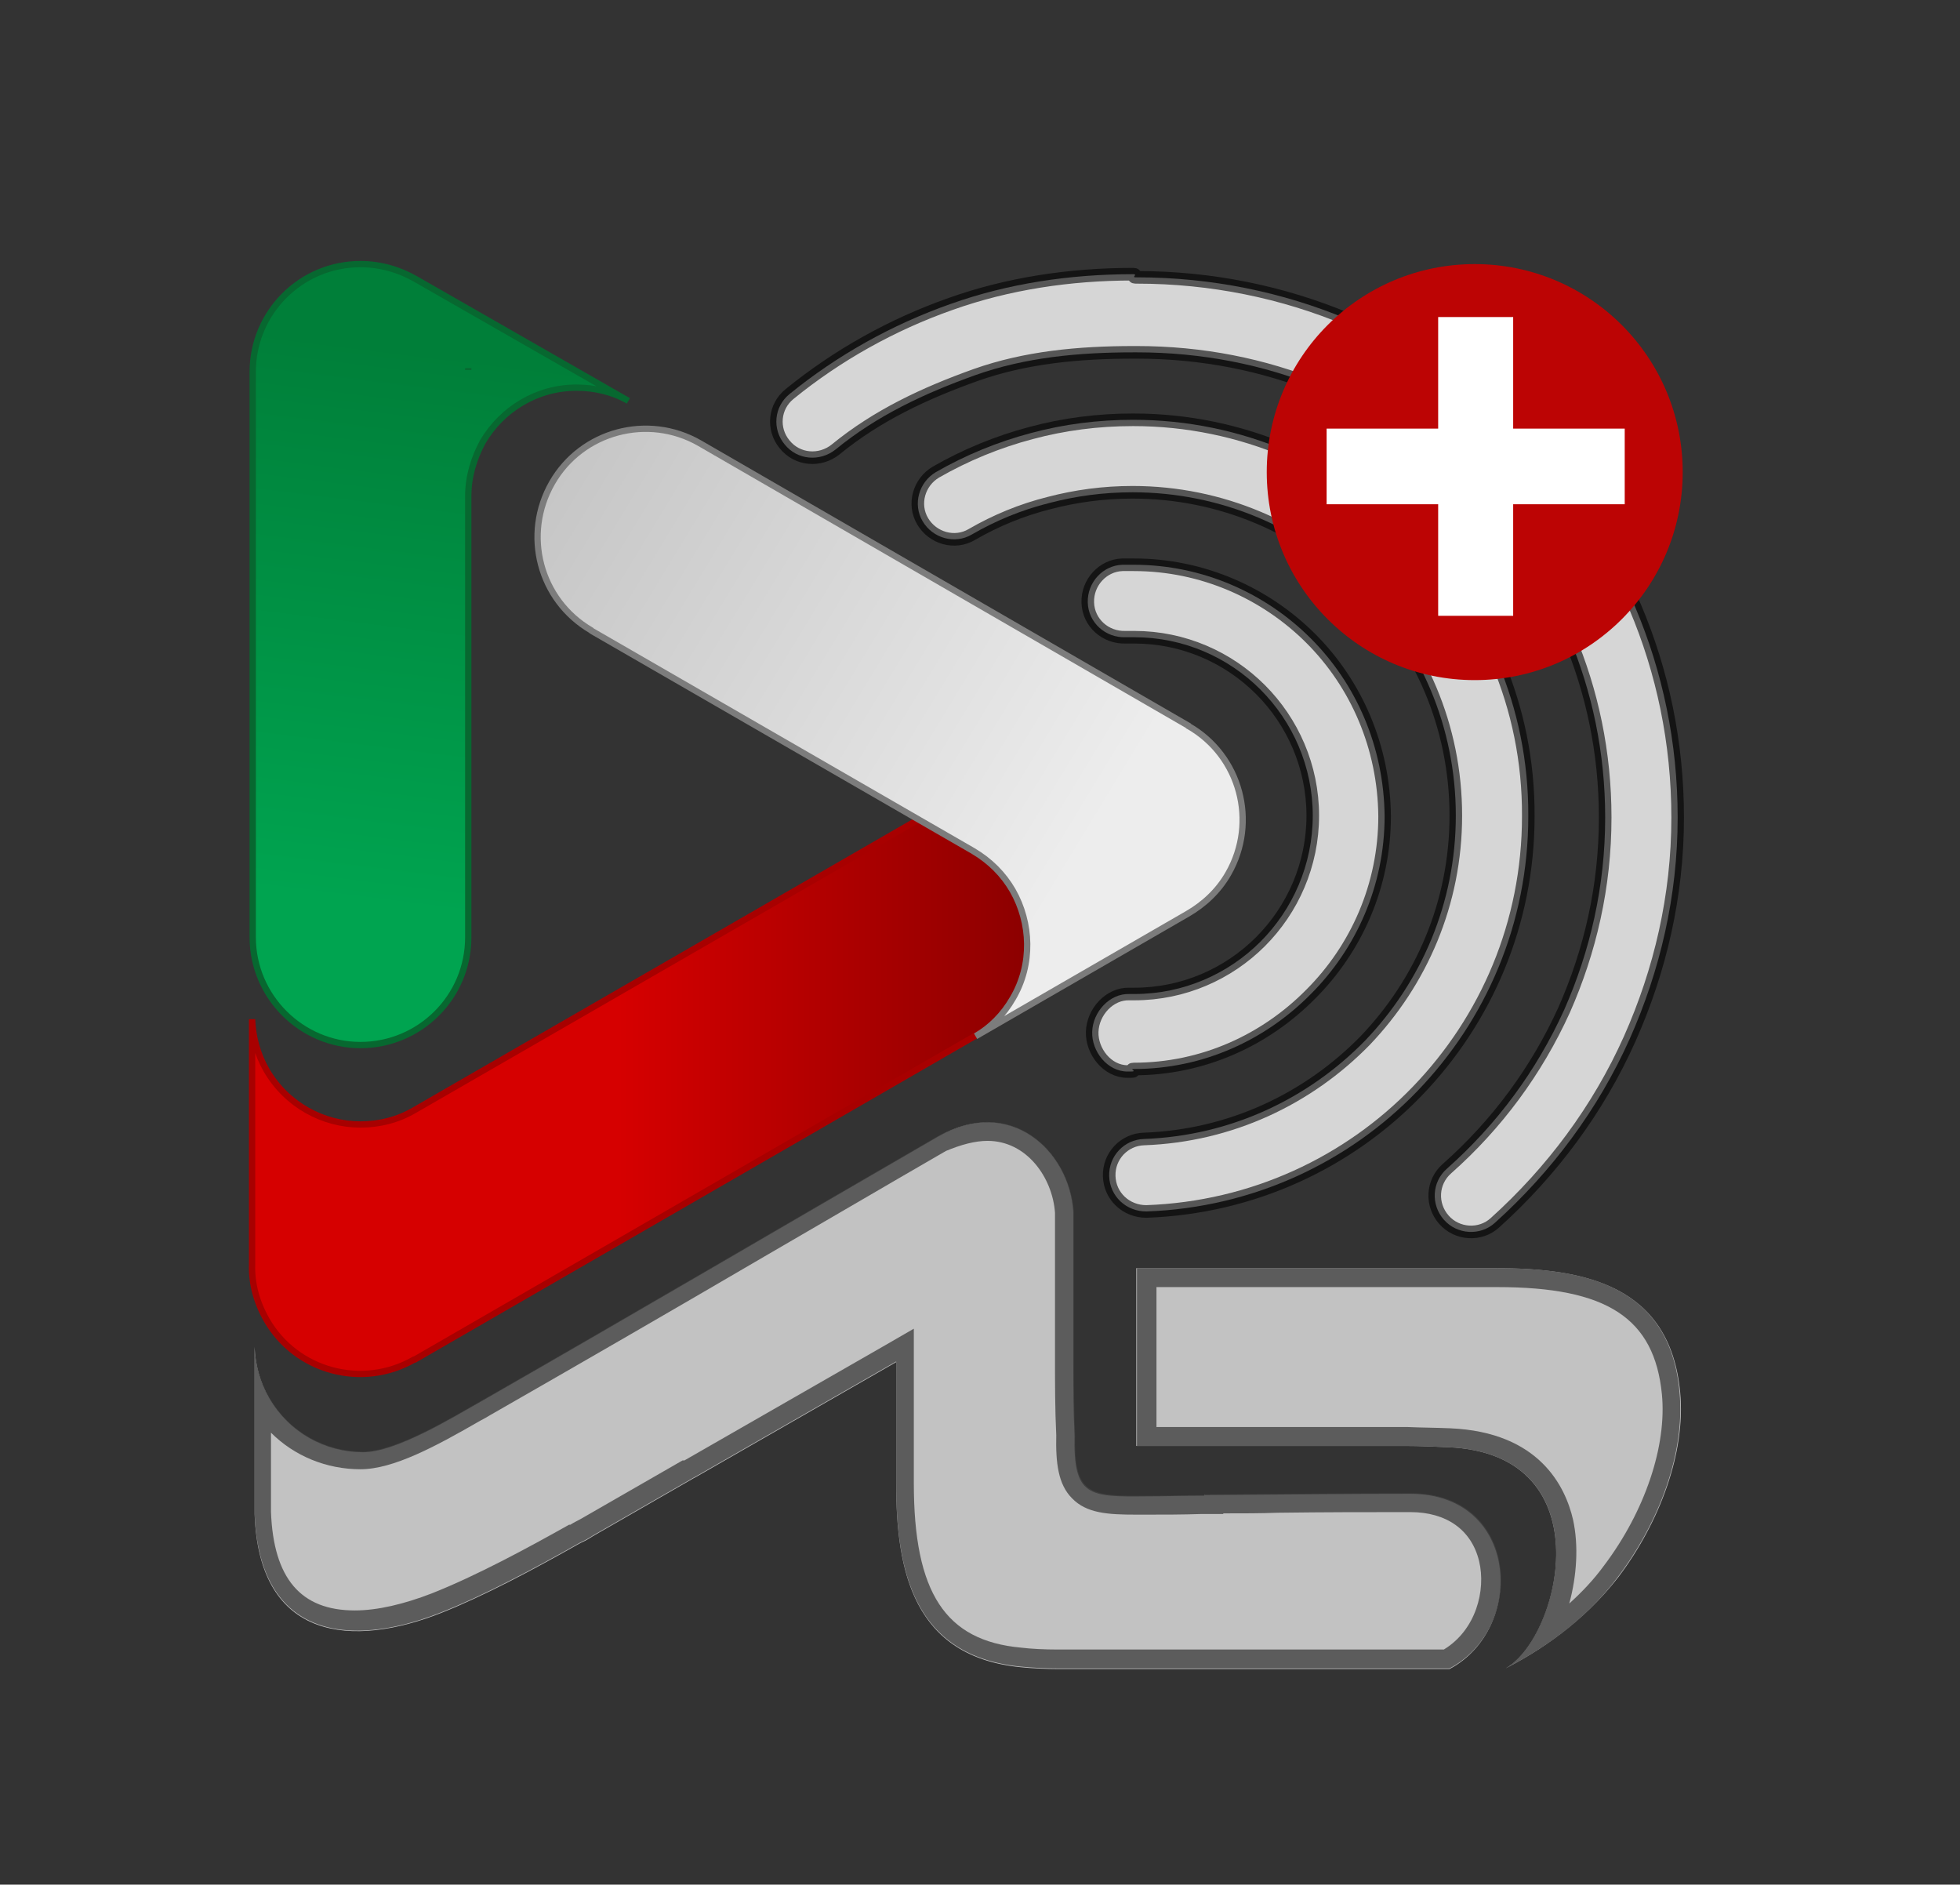
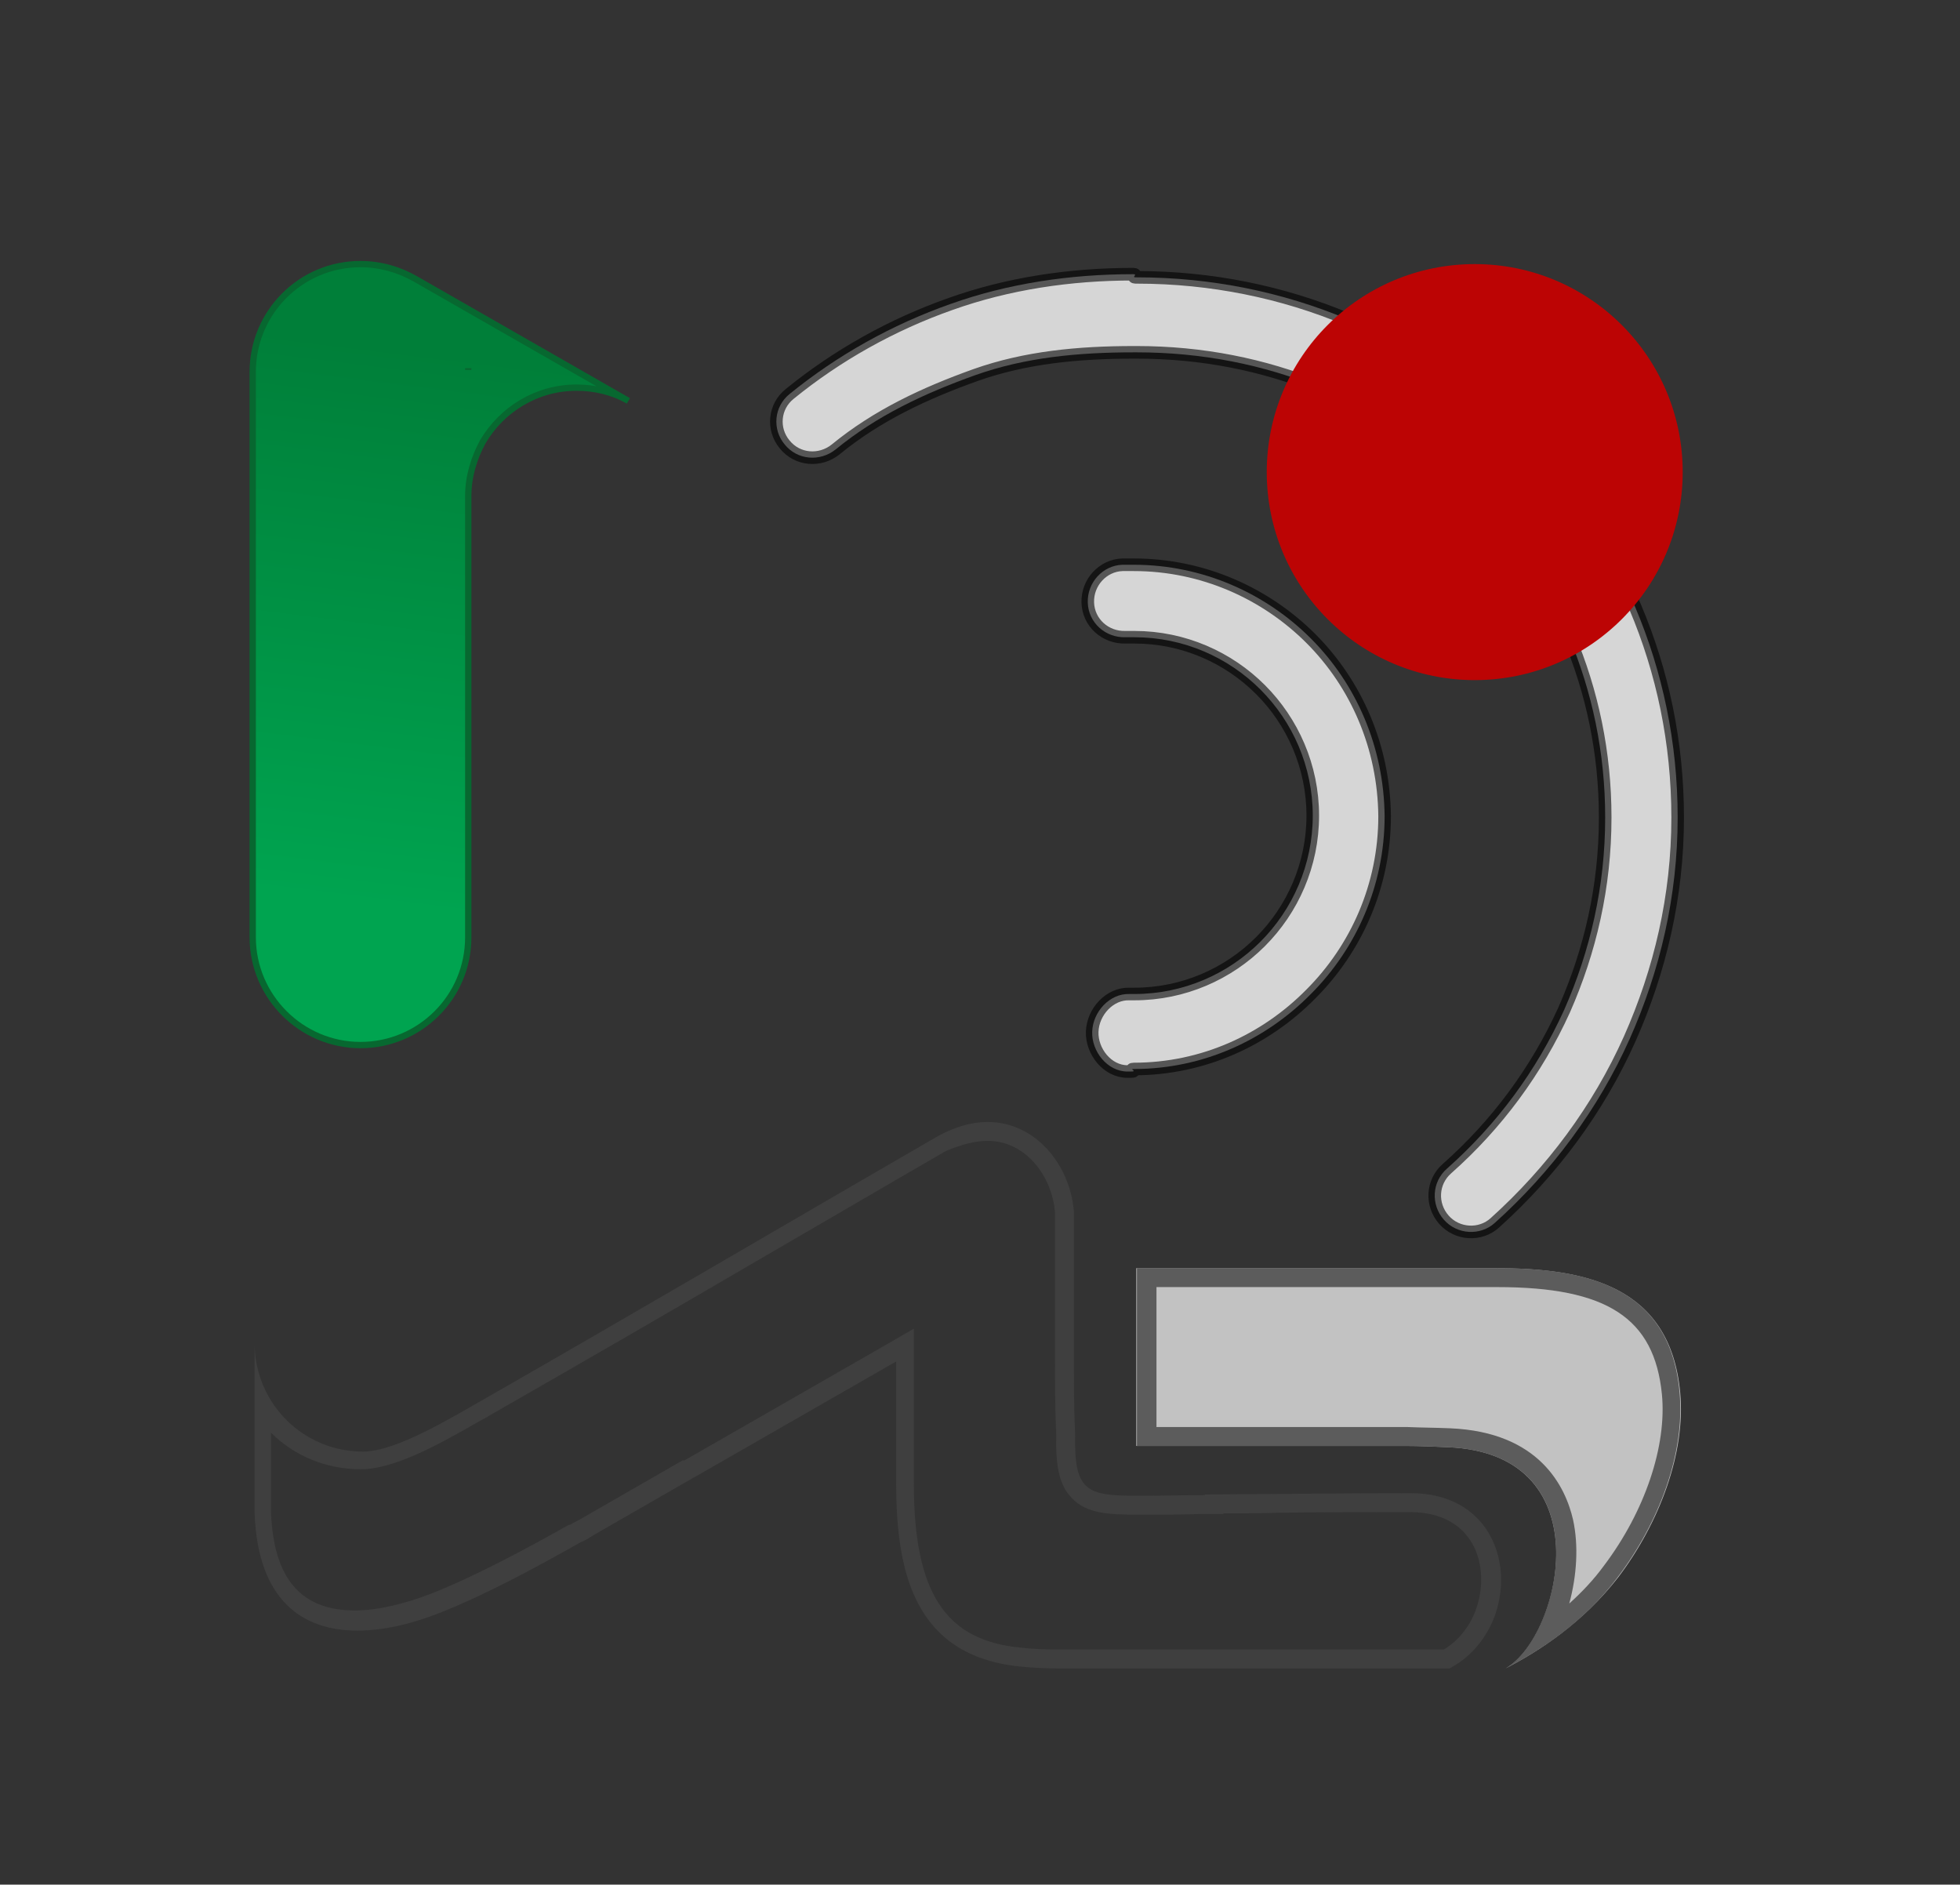
<svg xmlns="http://www.w3.org/2000/svg" version="1.1" id="Layer_1" x="0px" y="0px" viewBox="0 0 311 299" style="enable-background:new 0 0 311 299;" xml:space="preserve">
  <rect x="0" y="0" width="311" height="299" fill="#333333" stroke="none" />
  <style type="text/css">
	.st0{fill:url(#XMLID_9_);stroke:#076830;stroke-miterlimit:10;}
	.st1{fill:url(#XMLID_10_);stroke:#A80000;stroke-miterlimit:10;}
	.st2{fill:url(#XMLID_13_);stroke:#7C7C7C;stroke-miterlimit:10;}
	.st3{fill:#FFFFFF;fill-opacity:0.8;stroke:#000000;stroke-width:2;stroke-miterlimit:10;stroke-opacity:0.6;}
	.st4{opacity:0.7;fill:#FFFFFF;}
	.st5{opacity:0.79;}
	.st6{fill:#424242;}
	.st7{fill:#BC0404;}
	.st8{fill:#FFFFFF;}
</style>
  <linearGradient id="XMLID_9_" gradientUnits="userSpaceOnUse" x1="59.465" y1="144.428" x2="70.465" y2="55.928">
    <stop offset="8.891484e-003" style="stop-color:#00A450" />
    <stop offset="1" style="stop-color:#007F39" />
  </linearGradient>
  <path id="XMLID_17_" class="st0" d="M40.1,148.7c0,9.4,7.7,17.1,17.1,17.1c9.4,0,17.1-7.6,17.1-17.1v-0.1v-60v-9.9l0,0v0  c0-3.1,0.9-6,2.3-8.6c3-5.1,8.5-8.6,14.9-8.6c2.9,0,5.8,0.7,8.2,2.1L66,44.3c-2.6-1.5-5.6-2.4-8.8-2.4c-9.5,0-17.1,7.7-17.1,17.1  l0,0c0,0,0,0.1,0,0.1V148.7z M74.3,58.7L74.3,58.7c0-0.1,0-0.2,0-0.3C74.3,58.5,74.3,58.6,74.3,58.7L74.3,58.7z" />
  <linearGradient id="XMLID_10_" gradientUnits="userSpaceOnUse" x1="40.06" y1="172.01" x2="174.495" y2="172.01">
    <stop offset="0.432" style="stop-color:#D60000" />
    <stop offset="1" style="stop-color:#7F0000" />
  </linearGradient>
-   <path id="XMLID_16_" class="st1" d="M165.9,157.9c8.2-4.7,11-15.2,6.3-23.4c-4.7-8.2-15.2-11-23.4-6.3l-0.1,0.1l-74.4,42.9l-8.5,4.9  l0,0h0c-2.7,1.6-5.7,2.3-8.6,2.3c-5.9,0-11.7-3.1-14.9-8.6c-1.5-2.6-2.2-5.4-2.3-8.1v38.9c-0.1,3,0.7,6,2.3,8.8  c4.7,8.2,15.2,11,23.4,6.3l0,0c0,0,0,0,0.1,0L165.9,157.9z" />
  <linearGradient id="XMLID_13_" gradientUnits="userSpaceOnUse" x1="59.205" y1="71.506" x2="169.705" y2="138.506">
    <stop offset="8.891486e-003" style="stop-color:#BCBCBC" />
    <stop offset="1" style="stop-color:#EDEDED" />
  </linearGradient>
-   <path id="XMLID_15_" class="st2" d="M111,70.3c-8.2-4.7-18.7-1.9-23.4,6.3c-4.7,8.2-2,18.6,6.2,23.4l0.1,0.1l52,30l8.5,4.9v0h0  c2.7,1.6,4.8,3.7,6.3,6.3c2.9,5.1,3.2,11.7,0,17.1c-1.5,2.6-3.5,4.6-5.9,6l33.6-19.4c2.6-1.5,4.9-3.6,6.5-6.4  c4.7-8.2,1.9-18.7-6.3-23.4l0,0c0,0-0.1,0-0.1-0.1L111,70.3z" />
-   <path id="XMLID_30_" class="st3" d="M224.2,85c-11.4-11.3-27.1-18.4-44.4-18.4c-5.6,0-11,0.7-16.2,2.1c-5.3,1.4-10.4,3.5-15.1,6.2  c-2.7,1.6-3.7,5.1-2.1,7.8c1.6,2.7,5.1,3.7,7.8,2.1c3.8-2.2,7.9-3.9,12.3-5c4.2-1.1,8.6-1.7,13.2-1.7c14.1,0,27,5.7,36.3,15  c9.3,9.3,15,22.1,15,36.3c0,13.9-5.5,26.4-14.4,35.7c-9,9.2-21.3,15.1-35.1,15.6c-3.1,0.1-5.6,2.7-5.5,5.9c0.1,3.2,2.7,5.6,5.9,5.6  c16.9-0.6,32.1-7.8,43-19.1c10.9-11.3,17.6-26.6,17.6-43.6C242.6,112.1,235.5,96.4,224.2,85z" />
  <path id="XMLID_29_" class="st3" d="M208,101.3c-7.2-7.2-17.2-11.7-28.1-11.7c-0.3,0-0.1,0-0.9,0c-0.4,0-0.7,0-0.9,0  c-3.1,0.1-5.6,2.8-5.5,6s2.8,5.6,6,5.5c0.3,0,0.6,0,0.7,0c0.3,0-0.1,0,0.7,0c7.8,0,14.9,3.2,20,8.3c5.1,5.1,8.3,12.2,8.3,20  c0,7.8-3.2,14.9-8.3,20c-5.1,5.1-12.2,8.3-20,8.3c-1.2,0,0.5,0-0.4,0l-0.4,0c-3.1-0.1-5.8,2.8-5.9,6c-0.1,3.1,2.4,6.3,5.6,6.3  c0.1,0,0.3,0,0.5,0c1.2,0-0.3-0.4,0.5-0.4c11,0,20.9-4.6,28.1-11.9c7.2-7.2,11.7-17.2,11.7-28.2C219.6,118.5,215.2,108.5,208,101.3z  " />
  <path id="XMLID_28_" class="st3" d="M241.1,69c-15.5-15.6-37-25-60.7-25h-0.2c-0.7,0,0.4-0.5-0.4-0.5c-10.1,0-19.9,1.5-28.9,4.7  c-9.4,3.3-18.1,8.2-25.6,14.3c-2.5,2-2.8,5.6-0.8,8c2,2.5,5.6,2.8,8.1,0.8c6.6-5.4,14.1-8.9,22.2-11.8c7.9-2.8,16.3-3.6,25.1-3.6  c0.1,0,0.1,0,0.2,0c0,0,0,0,0,0c0,0,0,0,0,0h0l0,0c0.1,0,0.1,0,0.3,0c20.6,0,39.2,7.8,52.6,21.4c13.4,13.5,21.7,31.8,21.7,52.4  c0,11-2.4,21.2-6.5,30.5c-4.4,9.7-10.7,18.2-18.6,25.2c-2.4,2.1-2.6,5.7-0.5,8.1c2.1,2.4,5.8,2.6,8.1,0.5c9-8.1,16.4-18,21.4-29.2  c4.8-10.8,7.6-22.6,7.6-35.1C266.2,105.9,256.6,84.7,241.1,69z" />
-   <path id="XMLID_11_" class="st4" d="M223.8,237c-10.3,0-18.3,0.1-32.7,0.2v0.1c-3.3,0-6.3,0.1-9.2,0.1c-9.2,0.1-11.6,0-11.4-9.6  c-0.2-4.1-0.2-8.1-0.2-12.2v-21.1c0-0.7,0-1.5,0-2.2h0c-0.6-9.7-10-18.5-21.4-12c-24.2,14-48.2,28.1-72.3,41.9  c-4.8,2.7-13.7,8.2-19,8.2c-6,0-11.7-3.1-14.9-8.6c-1.5-2.6-2.2-5.4-2.3-8.1c0,8.8,0,17.7,0,26.5c0.7,20.3,15.7,21.2,29.6,15.7  c6.8-2.7,14.5-6.8,22.1-11.1c0.7-0.3,1.4-0.7,2-1.1l16-9.2l0.2-0.1l31.9-18.3v0.4v18.9c0,13.8,2.7,27.4,19.7,29.1  c1.9,0.2,4.2,0.3,6.1,0.3h23.2h0.6H230C242.2,258.3,241,237,223.8,237z" />
  <path id="XMLID_1_" class="st4" d="M266.6,220.9c-1.6-17-15.2-19.7-29.1-19.7h-13h-2.4c-16.1,0-25.1,0-41.2,0h-0.6v28.2  c15.7,0,24.2,0,39.9,0c0.9,0,1.9,0,2.8,0c2.2,0,4.5,0.1,6.7,0.2c25.3,1,17.7,31.1,8.8,35.3c5.9-3,12.7-7.5,18.3-14.7  C263.3,241.6,267.5,230.5,266.6,220.9z" />
  <g id="XMLID_7_" class="st5">
    <path id="XMLID_43_" class="st6" d="M156.7,181c6.2,0,10.3,5.8,10.7,11.4l0,0.3v1.7v21.1c0,4,0,8.1,0.2,12.2   c-0.1,4.4,0.3,7.8,2.5,10c2.3,2.4,5.7,2.6,10.2,2.6c0.5,0,1.1,0,1.7,0c2.7,0,5.6,0,8.6-0.1l0.5,0l3,0v-0.1c3.1,0,6,0,8.6-0.1   c7.8-0.1,13.9-0.1,21.1-0.1c5.7,0,9.7,2.8,10.9,7.8c1.1,4.6-0.5,10.9-5.6,14h-37.5h-0.6h-23.2c-2,0-4.2-0.1-5.8-0.3   c-12-1.1-17-8.7-17-26.1v-18.9v-0.4v-5.2l-4.5,2.6l-31.9,18.3l-0.1,0l-0.1,0l-0.1,0l-16,9.2l0,0l0,0c-0.5,0.3-1.2,0.6-1.8,1l-0.1,0   l-0.1,0c-6.4,3.6-14.7,8.1-21.8,10.9c-4.4,1.7-8.6,2.7-12.2,2.7c-8.6,0-12.9-5.1-13.3-15.6v-12.6c3.7,3.7,8.8,5.8,14.2,5.8   c5.2,0,11.9-3.6,19-7.7c0.6-0.3,1.1-0.6,1.6-0.9c14.5-8.3,29.2-16.8,43.4-25.1c9.5-5.5,19.2-11.2,28.9-16.8   C152.5,181.6,154.7,181,156.7,181 M156.7,178c-2.4,0-5,0.7-7.8,2.2c-24.2,14-48.2,28.1-72.3,41.9c-4.8,2.7-13.7,8.2-19,8.2   c-6,0-11.7-3.1-14.9-8.6c-1.5-2.6-2.2-5.4-2.3-8.1c0,8.8,0,17.7,0,26.5c0.5,13.7,7.5,18.6,16.3,18.6c4.2,0,8.8-1.1,13.3-2.9   c6.8-2.7,14.5-6.8,22.1-11.1c0.7-0.3,1.4-0.7,2-1.1l16-9.2l0.2-0.1l31.9-18.3v0.4v18.9c0,13.8,2.7,27.4,19.7,29.1   c1.9,0.2,4.2,0.3,6.1,0.3h23.2h0.6H230c12.3-6.5,11.1-27.8-6.1-27.8c-10.3,0-18.3,0.1-32.7,0.2v0.1c-3.3,0-6.3,0.1-9.2,0.1   c-0.6,0-1.1,0-1.7,0c-7.8,0-9.9-0.7-9.7-9.6c-0.2-4.1-0.2-8.1-0.2-12.2v-21.1c0-0.7,0-1.5,0-2.2h0C169.8,184.8,164.3,178,156.7,178   L156.7,178z" />
  </g>
  <g id="XMLID_6_" class="st5">
    <path id="XMLID_39_" class="st6" d="M237.6,204.2c17.4,0,24.9,4.9,26.1,17c0.8,8.2-2.7,18.6-9.2,27.2c-1.6,2.2-3.5,4.2-5.5,6   c1.2-4.4,1.5-9.2,0.6-13.3c-1.2-5.2-5.3-13.9-19.5-14.5c-2.3-0.1-4.5-0.1-6.8-0.2c-0.3,0-0.6,0-0.9,0c-0.3,0-0.6,0-1,0   c-0.3,0-0.7,0-1,0h-36.9v-22.2h38.8h2.4H237.6 M237.6,201.2h-13h-2.4c-16.1,0-25.1,0-41.2,0h-0.6v28.2c15.7,0,24.2,0,39.9,0   c0.3,0,0.6,0,0.9,0c0.6,0,1.2,0,1.8,0c2.2,0,4.5,0.1,6.7,0.2c25.1,1,17.8,30.5,9,35.2c5.8-3,12.6-7.4,18-14.6   c6.5-8.6,10.7-19.6,9.8-29.3C265,203.9,251.4,201.2,237.6,201.2L237.6,201.2z M238.8,264.8c-0.1,0-0.2,0.1-0.2,0.1   C238.7,264.8,238.7,264.8,238.8,264.8L238.8,264.8z" />
  </g>
  <circle id="XMLID_2_" class="st7" cx="234" cy="74.9" r="33" />
-   <polygon id="XMLID_12_" class="st8" points="257.8,68 240.1,68 240.1,50.3 228.2,50.3 228.2,68 210.5,68 210.5,80 228.2,80   228.2,97.7 240.1,97.7 240.1,80 257.8,80 " />
</svg>